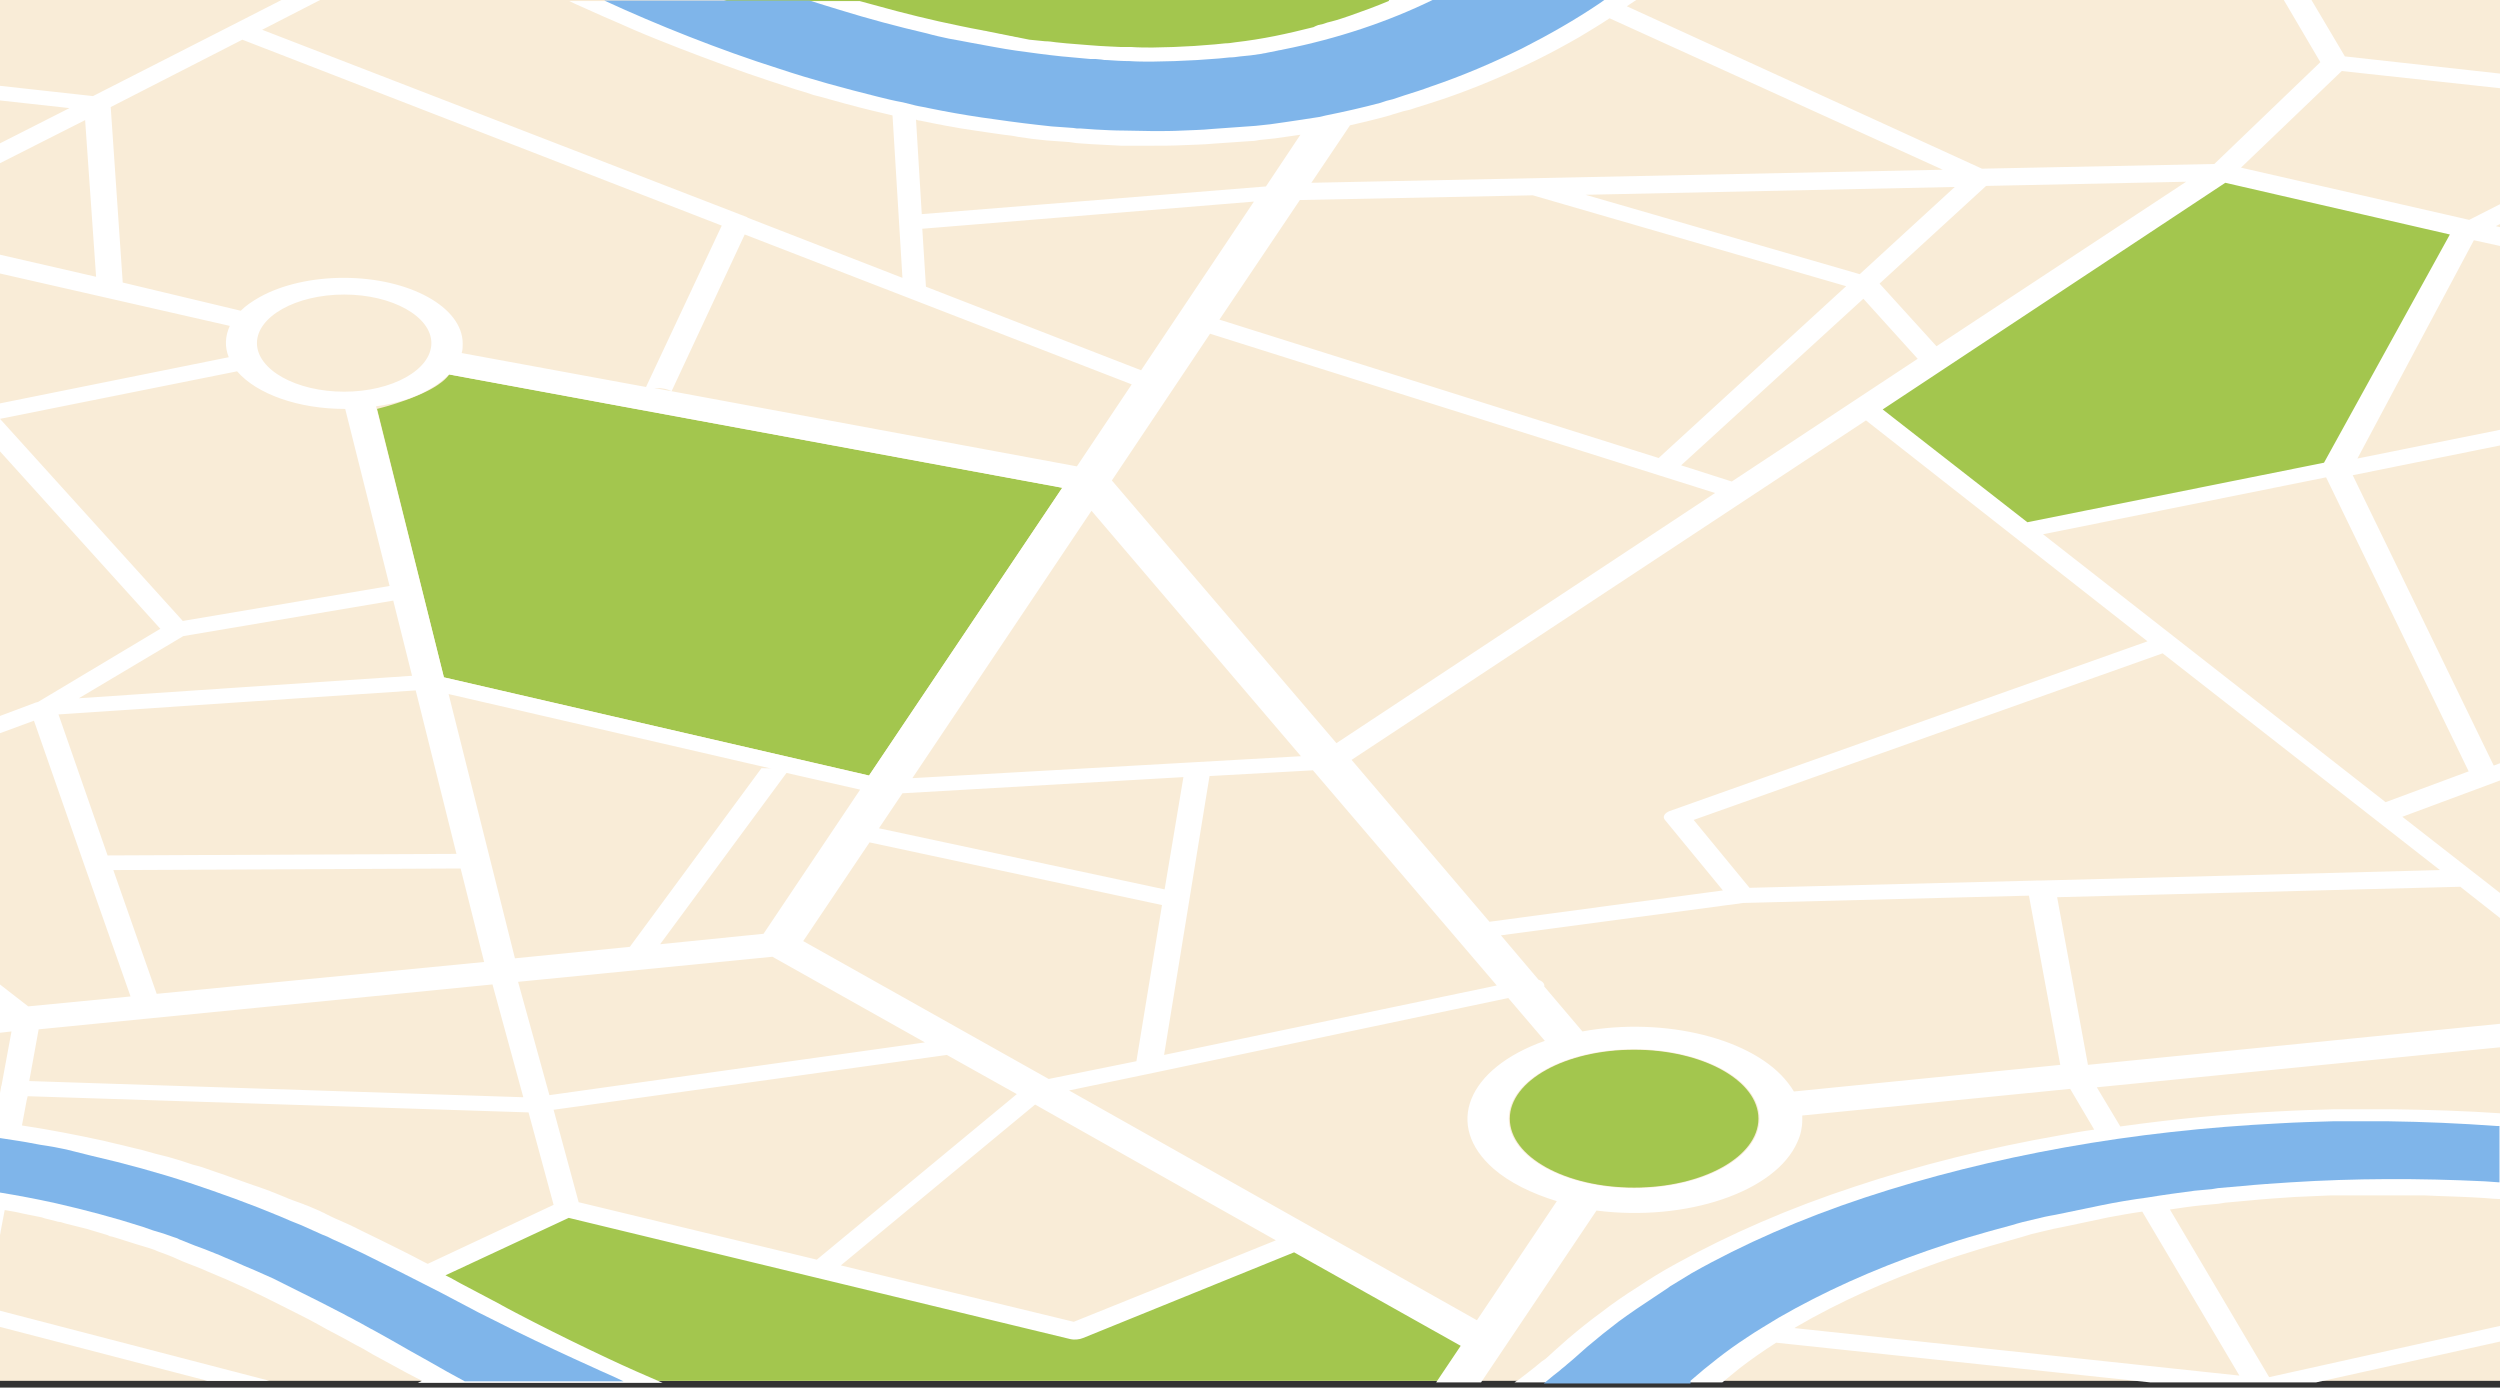
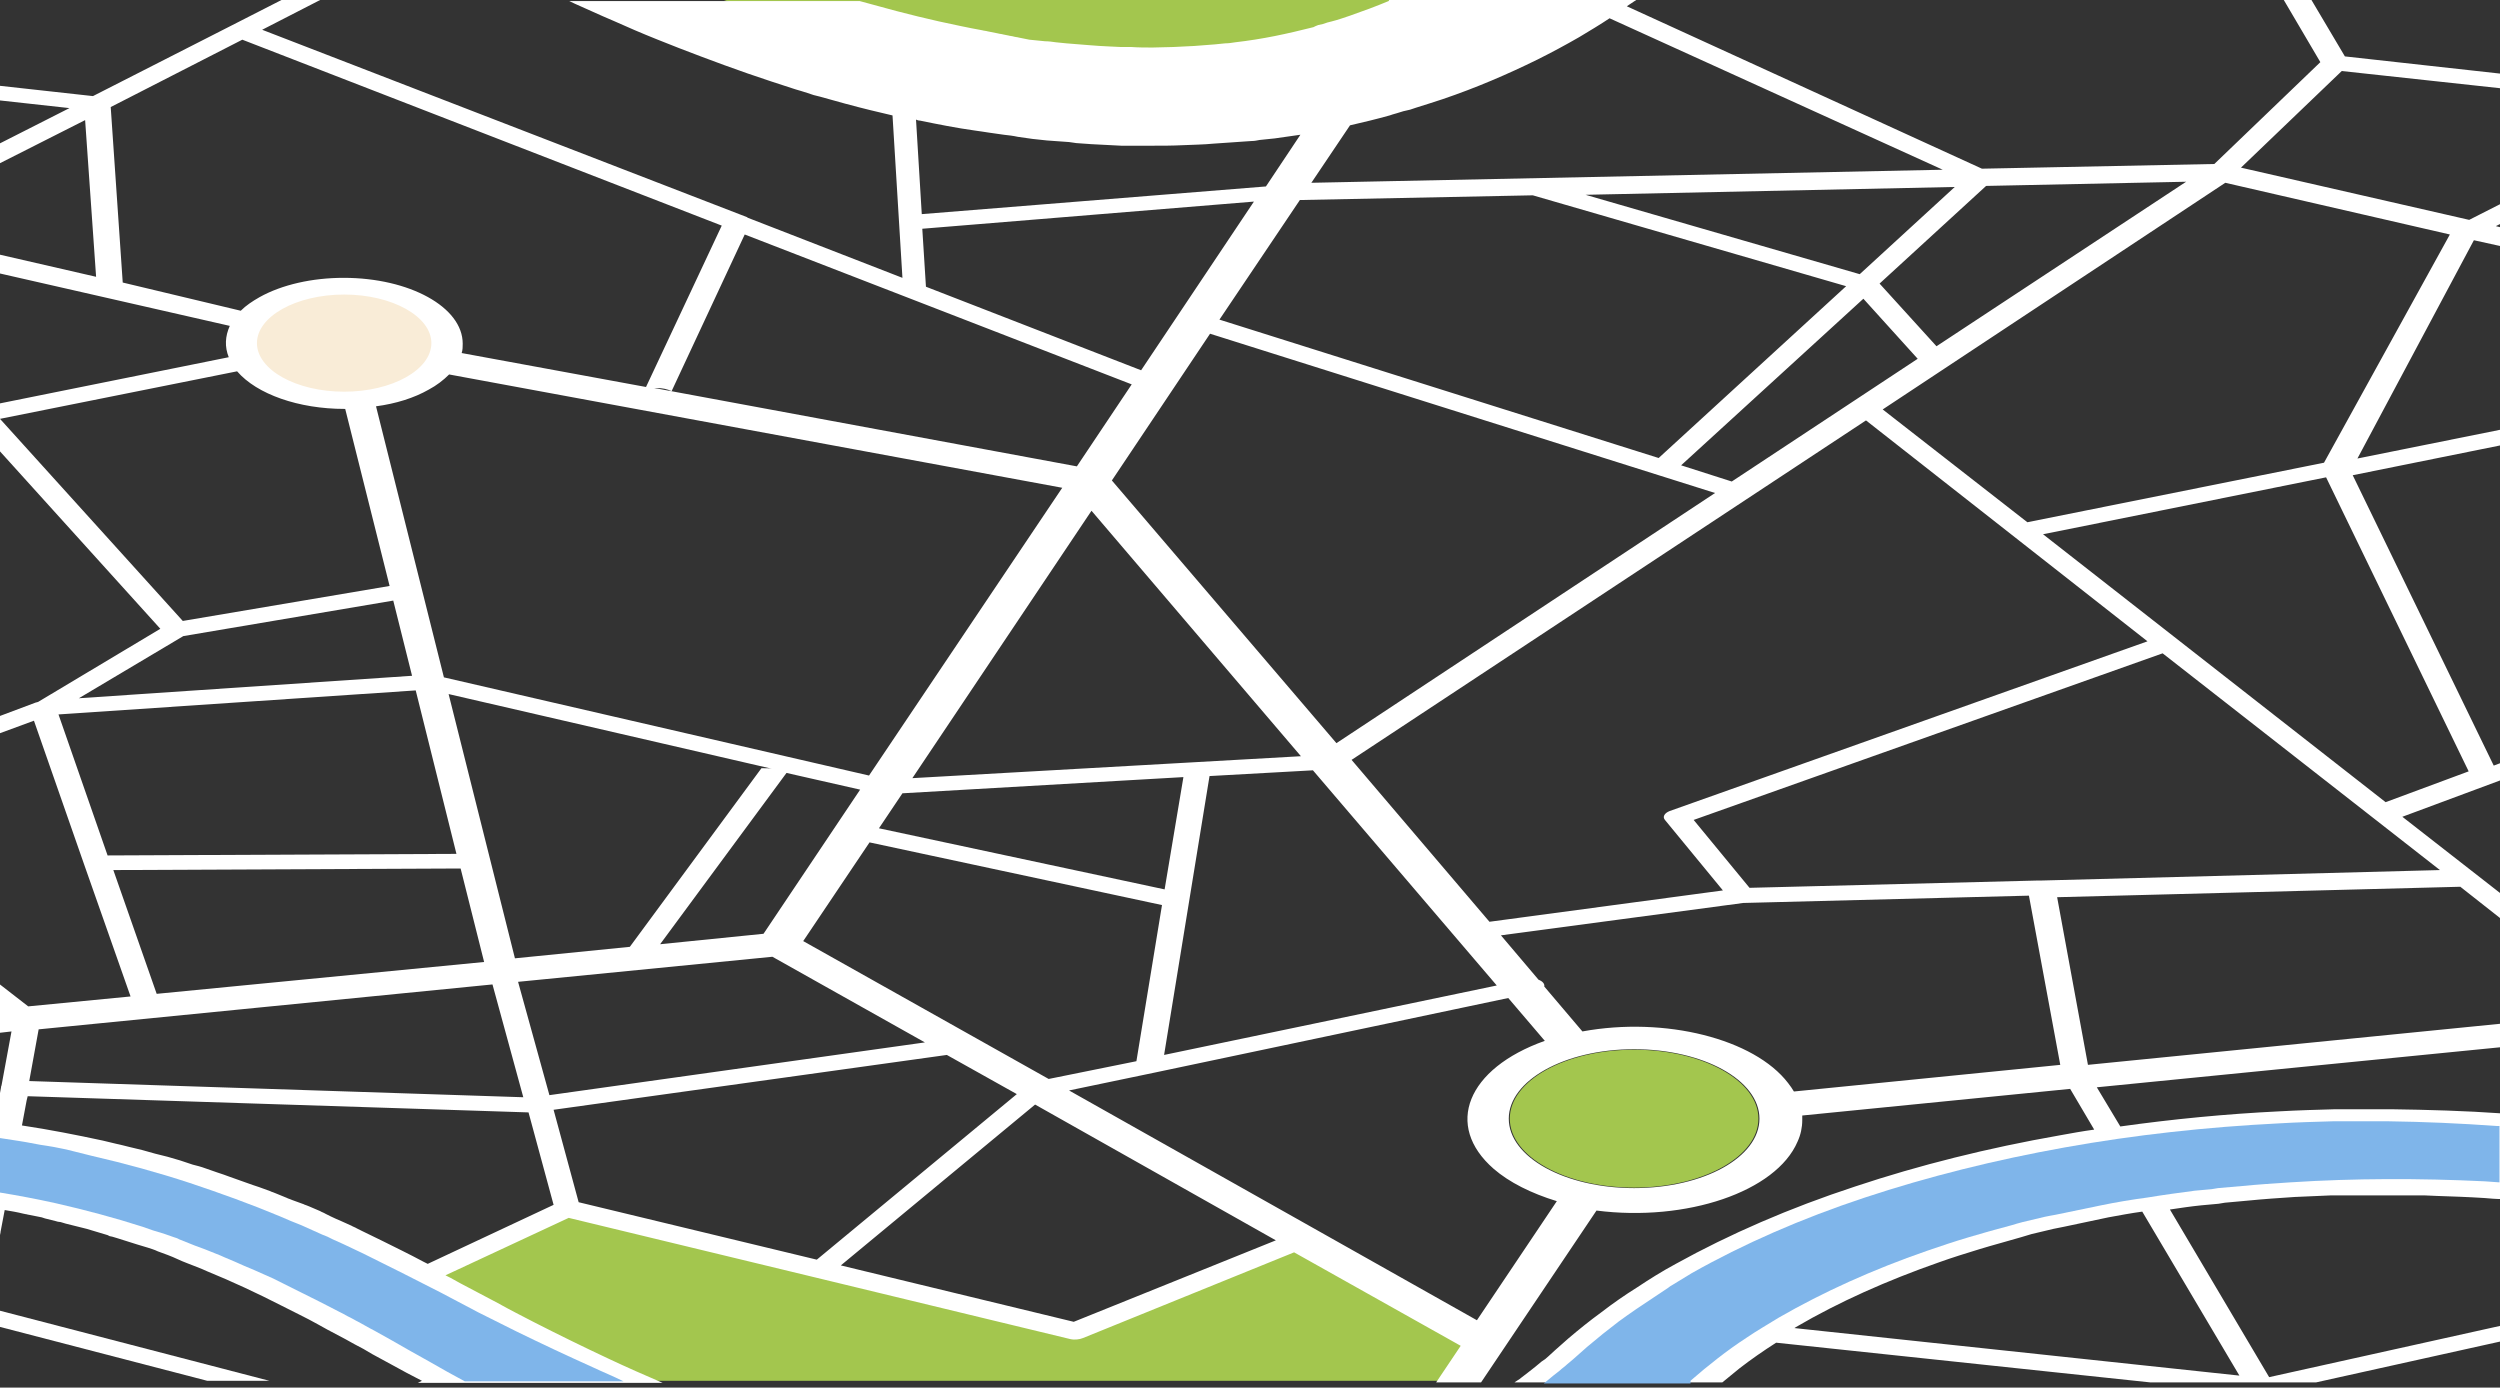
<svg xmlns="http://www.w3.org/2000/svg" version="1.1" id="Shapes" x="0px" y="0px" viewBox="0 0 478.7 265.7" style="enable-background:new 0 0 478.7 265.7;" xml:space="preserve">
  <rect x="0" y="0" width="478.7" height="265.7" fill="#333333" stroke="none" />
  <style type="text/css">
	.st0{fill:#F9ECD7;}
	.st1{fill:#A3C64E;}
	.st2{fill:#FFFFFF;}
	.st3{fill:#7FB5EA;}
</style>
-   <rect x="-0.3" y="0" class="st0" width="479" height="264.4" />
  <path class="st1" d="M279.3,264.4l5.7-8.5l-35.6-18.8L205,254.7l-94.9-23.6l-31.6,13.4c13.3,7,27.2,13.7,41.8,19.9H279.3z" />
  <path class="st1" d="M138.6,0c43.7,15.4,86.6,21.2,125.4,10.5L270.8,0H138.6z" />
  <ellipse class="st1" cx="312.9" cy="214.2" rx="23.8" ry="13.2" />
  <ellipse class="st0" cx="66" cy="65.7" rx="18" ry="10" />
-   <path class="st1" d="M72.2,78.3c0,0,11.2-2.7,13.8-6.6l117.4,21.7l-37,55.1l-81.4-18.8L72.2,78.3z" />
-   <polygon class="st1" points="357.1,77.8 387.4,101.3 448.2,89.5 472.6,43.9 425.8,33.4 " />
  <polygon class="st2" points="-0.3,254 39.7,264.4 51.6,264.4 -0.3,250.9 " />
  <path class="st2" d="M448.4,13.6l30.4,3.3v-2.8L449,10.8L442.6,0h-5.3l7,11.9L424,31.4l-44.5,0.9l-68-31.1c0.6-0.4,1.2-0.8,1.8-1.2  H266l-0.1,0.2c-2.4,1-4.8,1.9-7.4,2.8c-1.2,0.4-2.3,0.8-3.5,1.1c-0.1,0-0.3,0.1-0.4,0.1l-0.4,0.1l-0.9,0.3l-0.9,0.2L251.9,5  l-0.2,0.1l-0.2,0.1c-2.4,0.6-4.9,1.2-7.4,1.7c-2.5,0.5-5,0.9-7.6,1.2c-0.6,0.1-1.3,0.2-1.9,0.2c-0.3,0-0.7,0.1-1,0.1l-1,0.1  c-1.3,0.1-2.6,0.2-3.9,0.3c-1.3,0.1-2.7,0.1-4,0.2c-1.3,0-2.7,0.1-4,0.1c-1.3,0-2.7,0-4.1-0.1l-1,0c-0.3,0-0.7,0-1,0  c-0.7,0-1.4-0.1-2.1-0.1c-2.7-0.1-5.5-0.4-8.3-0.6l-1-0.1l-1-0.1c-0.7-0.1-1.4-0.2-2.1-0.2c-0.3,0-0.7-0.1-1-0.1  c-0.3,0-0.7-0.1-1-0.1l-1-0.1l-0.5-0.1l-0.5-0.1l-1-0.2c-0.3-0.1-0.7-0.1-1-0.2c-0.3-0.1-0.7-0.1-1-0.2l-1-0.2  c-0.3-0.1-0.7-0.1-1-0.2l-1-0.2l-1-0.2c-0.3-0.1-0.7-0.1-1-0.2c-2.8-0.5-5.5-1.1-8.3-1.7c-2.7-0.6-5.5-1.3-8.2-2  c-2.3-0.6-4.7-1.3-7-1.9h-55.6c1.4,0.7,2.9,1.3,4.4,2c1.3,0.6,2.7,1.2,4.1,1.8c1.4,0.6,2.7,1.2,4.1,1.8c2.8,1.2,5.6,2.3,8.4,3.4  c5.7,2.2,11.6,4.4,17.7,6.4c1.5,0.5,3.1,1,4.6,1.5c0.8,0.2,1.6,0.5,2.3,0.7l1.2,0.4c0.4,0.1,0.8,0.2,1.2,0.3  c3.2,0.9,6.4,1.8,9.7,2.6c1.4,0.3,2.8,0.7,4.2,1l1.9,31.1l-29.6-11.5c0,0-0.1,0-0.1-0.1L50.2,5.7L61.3,0h-7.4l-9.4,4.8l0,0  L17.8,18.4l-18.1-2v2.8l13.6,1.5l-13.6,6.9v3.8L16.3,23l2.1,30l-18.7-4.3v3.6L44,62.4c-0.9,2-1,4-0.2,6l-44.1,8.9v8.8l31,34.3  l-23.4,14c-0.1,0-0.2,0.1-0.4,0.1l-7.2,2.7v3.3l6.8-2.5l9.6,27.5l0,0l8.9,25.3l-19.6,1.9l-5.8-4.5v4.8l0.3,0.3l-0.3,0v4.5l2.6-0.3  l-1.9,10.3c0,0.1-0.1,0.2-0.1,0.3c0,0,0,0.1,0,0.1l-0.6,3.3v26.9l0.5-2.4c0,0,0-0.1,0-0.1l0.8-4.2c1.2,0.2,2.4,0.4,3.6,0.7l0.5,0.1  c0.2,0,0.3,0.1,0.5,0.1l1,0.2l1,0.2l0.5,0.1l0.3,0.1l0.3,0.1l2,0.5c0.3,0.1,0.7,0.2,1,0.2l1,0.3l2,0.5l2,0.5l1,0.3  c0.3,0.1,0.7,0.2,1,0.3l2,0.6l0.2,0.1l0.2,0.1l0.5,0.1l1,0.3c0.6,0.2,1.3,0.4,1.9,0.6l1.9,0.6c0.3,0.1,0.6,0.2,1,0.3l1,0.3  c0.6,0.2,1.3,0.4,1.9,0.7l1.9,0.7c0.2,0.1,0.3,0.1,0.5,0.2l0.5,0.2l0.9,0.4l0.9,0.4c0.2,0.1,0.3,0.1,0.5,0.2l0.5,0.2l1.8,0.7  c0.2,0.1,0.3,0.1,0.5,0.2l0.5,0.2l0.9,0.4c4.9,2,9.6,4.2,14.3,6.6c2.3,1.2,4.7,2.3,7,3.6l0.9,0.5l0.9,0.5l1.7,0.9l1.7,0.9l0.9,0.5  l0.9,0.5l1.7,0.9l1.7,1l3.5,1.9c2,1.1,4,2.2,6,3.2l-0.8,0.4h46.9c-3.5-1.5-6.9-3-10.3-4.6c-4.9-2.3-9.6-4.6-14.3-7  c-2.3-1.2-4.7-2.4-7-3.7l-3.6-1.9l-3.6-1.9l-0.9-0.5l-0.9-0.5l-1-0.5l23.6-11l96,23.2c0.8,0.2,1.8,0.1,2.5-0.2l40.4-16.4l31.9,17.9  l-4.7,7h8.6l22.1-32.9c17.2,2.2,34.4-3.6,38.5-13.2c0.6-1.3,0.9-2.7,0.9-4.1c0-0.3,0-0.6,0-0.9l51.3-5.1l4.6,7.8  c-2.2,0.3-4.4,0.7-6.6,1.1c-13.7,2.4-26.9,5.7-39.2,9.8c-12.5,4.1-24,9.1-34.3,14.8c-2.6,1.4-5,2.9-7.4,4.5  c-2.4,1.5-4.7,3.1-6.9,4.8c-2.2,1.6-4.3,3.3-6.3,5l-2.6,2.3l-1.2,1.1c-0.4,0.4-0.8,0.7-1.3,1c-0.8,0.7-1.7,1.4-2.6,2.1l-1.3,1  c-0.2,0.2-0.4,0.3-0.7,0.5l-0.6,0.4h39.8c1.1-0.9,2.2-1.8,3.3-2.7c2.2-1.7,4.5-3.3,7-4.9l71.6,7.6h31.8l35.6-7.9v-3l-44.6,9.9  l-19-32.1c2-0.3,4-0.6,6-0.8l1.1-0.1l1.1-0.1l1.1-0.1l0.6-0.1l0.6-0.1l2.2-0.2l2.2-0.2c3-0.3,6-0.5,9-0.7l2.3-0.1  c0.8,0,1.5-0.1,2.3-0.1c0.8,0,1.5-0.1,2.3-0.1l1.1,0c0.4,0,0.8,0,1.1,0l1.1,0c0.4,0,0.8,0,1.1,0l2.3,0c1.5,0,3,0,4.5,0l1.1,0l1.1,0  l1.1,0l0.6,0l0.6,0l2.3,0l2.3,0.1c3,0.1,6,0.2,9.1,0.4c1.1,0.1,2.3,0.2,3.4,0.2v-16.4l0,0c-7.1-0.5-14.2-0.7-21.3-0.8  c-1.8,0-3.6,0-5.3,0l-2.7,0c-0.4,0-0.9,0-1.3,0l-1.3,0c-3.6,0.1-7.1,0.2-10.7,0.4c-10.3,0.5-20.5,1.5-30.5,2.9l-4.5-7.5l77.6-7.7  v-4.5l-79.3,7.9l-5.9-32.1l77.2-2l8,6.3v-4.8l-19.1-14.9l19.1-7.1v-3.3l-1.6,0.6l-27-55.6l28.7-5.8v-3l-27.8,5.6L473.7,46l5,1.1  v-3.6l-0.8-0.2l0.8-0.4v-3.8l-5.9,3l-43.7-10L448.4,13.6z M428.8,263.4l-85.2-9.1c0.1-0.1,0.2-0.1,0.3-0.2  c8.2-4.8,17.4-8.9,27.4-12.4c2.5-0.9,5.1-1.7,7.7-2.5c2.6-0.8,5.3-1.5,8-2.3l1-0.3c0.3-0.1,0.7-0.2,1-0.3l2.1-0.5l2.1-0.5l0.5-0.1  l0.5-0.1l1-0.2c2.8-0.6,5.6-1.2,8.5-1.8c2.2-0.4,4.3-0.8,6.5-1.1L428.8,263.4z M411.2,122.8l-91.5,32.5c-1,0.4-1.4,1.1-0.9,1.7  l11.1,13.5l-44.7,6l-26.4-31l98.5-65L411.2,122.8z M200.8,206.6l-47-26.4l12.7-18.9l56,12l-4.9,29.9L200.8,206.6z M110.8,230.2  l-4.8-17.7l75.3-10.5l13.4,7.5l-38.3,31.7L110.8,230.2z M11.2,136.8l68.4-4.6l7.8,31.3l-66.8,0.3L11.2,136.8z M35.1,121.8l40.2-6.8  l3.6,14.4l-63.8,4.3L35.1,121.8z M49.2,65.7c0-5.1,7.5-9.3,16.7-9.3s16.7,4.2,16.7,9.3c0,5.1-7.5,9.3-16.7,9.3  C56.7,75,49.2,70.8,49.2,65.7L49.2,65.7z M82.1,74.6c1.5-0.8,2.8-1.8,3.9-2.9l117.4,21.7l-37,55.1l-81.4-18.8l-13-51.9  C75.8,77.3,79.3,76.2,82.1,74.6L82.1,74.6z M216.7,73.6l-10.5,15.7l-80.9-15c0.2,0,0.3,0,0.5,0c1,0,2,0.2,2.8,0.6l14-30L216.7,73.6z   M418.6,34.8l-47.8,31.5l-10.9-12l20.4-18.7L418.6,34.8z M223,170.3l-54.7-11.7l4.5-6.7l53.8-3.1L223,170.3z M164.7,151.2  l-18.5,27.6l-19.8,2l24.2-32.8L164.7,151.2z M356.8,57.2l10.4,11.5l-35.6,23.5l-9.7-3.1L356.8,57.2z M328.4,94.4l-72.5,47.9  L212.9,92l18.8-28.1L328.4,94.4z M174.7,149L209,97.8l40.1,47L174.7,149z M356.1,52.5l-52.5-15.2l70.7-1.5L356.1,52.5z M293.5,37.4  l60,17.4l-35.9,32.9l-84.1-26.5l15.4-22.9L293.5,37.4z M85.9,132.9l61.9,14.3c-0.5-0.1-1.1-0.1-1.6-0.1c-0.1,0-0.3,0-0.4,0  l-25.2,34.2l-22,2.2L85.9,132.9z M147.9,183.2l29.2,16.4l-71.9,10.1L99.2,188L147.9,183.2z M231.6,148.6l19.8-1.1l35.2,41.2  L222.9,202L231.6,148.6z M266.1,22.1l0.3-0.1l0.3-0.1l0.7-0.2l1.3-0.4L270,21l0.6-0.2c0.2-0.1,0.4-0.1,0.6-0.2  c1.7-0.5,3.4-1.1,5-1.6c6.5-2.2,12.5-4.8,18.2-7.6c2.8-1.4,5.4-2.8,8-4.3c2-1.2,4-2.4,5.8-3.6L372,32.5L251.1,35l7.4-11  C261.1,23.4,263.6,22.8,266.1,22.1z M176.2,23.1c3.4,0.7,6.9,1.4,10.5,1.9l0.7,0.1l0.7,0.1l1.3,0.2c0.5,0.1,0.9,0.1,1.4,0.2  c0.5,0.1,0.9,0.1,1.4,0.2c0.9,0.1,1.8,0.2,2.7,0.4l1.4,0.2l1.4,0.2c0.9,0.1,1.9,0.2,2.8,0.3c0.5,0,0.9,0.1,1.4,0.1  c0.5,0,0.9,0.1,1.4,0.1l1.4,0.1l0.7,0.1l0.7,0.1l1.4,0.1c0.5,0,1,0.1,1.4,0.1c1.9,0.1,3.8,0.2,5.8,0.3l1.5,0l0.7,0l0.7,0l1.5,0  c0.5,0,1,0,1.5,0c1.9,0,3.9,0,5.9-0.1c2-0.1,3.9-0.1,5.9-0.3c2-0.1,3.9-0.3,5.8-0.4c0.5,0,1-0.1,1.5-0.1c0.5,0,1-0.1,1.5-0.2  c1-0.1,1.9-0.2,2.9-0.3l1.4-0.2l1.4-0.2c0.7-0.1,1.4-0.2,2.1-0.3l-6.6,9.9L176.5,41l-1.1-18.1C175.6,23,175.9,23.1,176.2,23.1z   M176.6,43.8l63.5-5.2l-21.6,32.3l-41.2-16L176.6,43.8z M23.5,54.1l-2.3-33.6L46.4,7.6l91.8,35.6l-14.5,30.9l-35.3-6.5  c0.2-0.6,0.2-1.2,0.2-1.8c0-7-10.2-12.6-22.8-12.6c-6,0-11.8,1.3-16.1,3.7c-1.4,0.8-2.6,1.6-3.6,2.6L23.5,54.1z M45.4,71.1  c3.8,4.4,11.8,7.2,20.6,7.2c0,0,0.1,0,0.1,0l8.5,33.9L35,118.9L0,80.2L45.4,71.1z M21.7,166.6l66.5-0.3l4.5,17.9L30,190.3  L21.7,166.6z M94.3,188.5l5.9,21.6l-94.6-3.1l1.8-9.9L94.3,188.5z M73.2,237.6c-1.3-0.6-2.6-1.3-3.9-1.9l-1-0.5  c-0.3-0.2-0.7-0.3-1-0.5l-2-0.9c-0.7-0.3-1.4-0.6-2-0.9l-1-0.5c-0.3-0.2-0.7-0.3-1-0.5l-2.1-0.9l-0.5-0.2c-0.2-0.1-0.4-0.1-0.5-0.2  l-1.1-0.4l-1.1-0.4l-0.5-0.2c-0.2-0.1-0.4-0.1-0.5-0.2l-2.2-0.9l-0.5-0.2c-0.2-0.1-0.4-0.1-0.5-0.2l-1.1-0.4l-1.1-0.4l-0.6-0.2  c-0.2-0.1-0.4-0.1-0.6-0.2c-1.5-0.5-3-1.1-4.5-1.6l-1.1-0.4c-0.4-0.1-0.8-0.3-1.2-0.4l-2.3-0.8c-0.8-0.3-1.6-0.5-2.4-0.7l-1.2-0.4  l-0.6-0.2l-0.3-0.1l-0.3-0.1l-2.4-0.7c-0.4-0.1-0.8-0.2-1.2-0.3l-1.2-0.3l-2.5-0.7l-2.5-0.6l-1.2-0.3c-0.4-0.1-0.8-0.2-1.3-0.3  l-2.5-0.6c-5.1-1.1-10.2-2.1-15.5-2.9l0.9-4.8c0,0,0,0,0,0l0.2-0.8l95.9,3.1l4.8,17.7l-24.1,11.3l-0.8-0.4  C78.3,240.1,75.8,238.9,73.2,237.6z M205.6,253.1L161,242.3l37.2-30.8l46.1,26L205.6,253.1z M204.7,208.8l16.3-3.4l0,0l67.8-14.3  l7,8.2c-14.9,5.3-19.3,16.2-9.8,24.5c3,2.6,7.2,4.7,12.1,6.2l-15.3,22.8L204.7,208.8z M312.9,227.5c-13.2,0-24-5.9-24-13.3  c0-7.3,10.7-13.3,24-13.3c13.2,0,24,5.9,24,13.3C336.9,221.6,326.2,227.5,312.9,227.5L312.9,227.5z M394.5,203.9l-51,5.1  c-0.3-0.5-0.7-1.1-1.1-1.6c-6.5-8.5-23.6-12.8-39.4-9.9l-7.3-8.6c0.1-0.5-0.3-1-1.1-1.3l-7.2-8.5l46.4-6.2l54.7-1.4L394.5,203.9z   M391,168.6c-0.2,0-0.3,0-0.5,0c-0.1,0-0.1,0-0.2,0L335,170l-10.7-13l89.8-31.9l53.1,41.5L391,168.6z M472.7,147.7l-15.9,5.9  l-65.6-51.3l54.2-10.9L472.7,147.7z M445,88.6L388.2,100l-27.7-21.6L426.1,35l43,9.9L445,88.6z" />
  <path class="st3" d="M323.7,264.4l0.1-0.1c1.6-1.4,3.3-2.8,5.1-4.2c1.8-1.4,3.6-2.7,5.6-4c1.9-1.3,4-2.5,6.1-3.8  c8.5-4.9,18-9.2,28.4-12.8c2.6-0.9,5.3-1.8,8-2.6c2.7-0.8,5.5-1.6,8.2-2.3l1-0.3c0.3-0.1,0.7-0.2,1.1-0.3l2.1-0.5l2.1-0.5l0.5-0.1  l0.5-0.1l1.1-0.2c2.9-0.6,5.8-1.2,8.7-1.8c2.9-0.6,5.9-1.1,8.9-1.5c3-0.5,6-0.9,9-1.3l1.1-0.1l1.1-0.1l1.1-0.1l0.6-0.1l0.6-0.1  l2.3-0.2l2.3-0.2c3.1-0.3,6.1-0.5,9.2-0.7c12.4-0.8,24.9-0.8,37.3-0.2c0.9,0.1,1.9,0.1,2.8,0.2v-10.8c-0.2,0-0.4,0-0.6,0  c-6.9-0.5-13.8-0.8-20.8-0.9c-1.7,0-3.5,0-5.2,0l-2.6,0c-0.4,0-0.9,0-1.3,0l-1.3,0c-3.5,0.1-7,0.2-10.4,0.4  c-13.9,0.7-27.6,2.2-41,4.6c-13.4,2.4-26.2,5.6-38.3,9.6c-12.1,4-23.3,8.9-33.2,14.5l-1.8,1.1c-0.6,0.4-1.2,0.7-1.8,1.1l-0.5,0.3  l-0.4,0.3l-0.9,0.6c-0.3,0.2-0.6,0.4-0.9,0.6l-0.9,0.6c-2.3,1.5-4.5,3-6.7,4.6c-2.1,1.6-4.1,3.2-6.1,4.9l-2.6,2.3l-1.3,1.1  c-0.4,0.4-0.9,0.7-1.3,1.1c-0.9,0.7-1.8,1.4-2.6,2.1l-0.5,0.4H323.7z" />
  <path class="st3" d="M113.5,261.8c-2.5-1.1-5-2.3-7.4-3.4c-2.5-1.2-4.9-2.3-7.3-3.5c-2.4-1.2-4.8-2.4-7.2-3.6l-3.6-1.9l-3.6-1.9  c-4.9-2.5-9.8-5-14.9-7.5c-0.6-0.3-1.3-0.6-1.9-0.9l-1.9-0.9l-2-0.9l-1-0.5l-1-0.4l-2-0.9l-2-0.9l-1-0.4c-0.3-0.1-0.7-0.3-1-0.4  l-2.1-0.9c-5.5-2.3-11.3-4.4-17.3-6.4c-6.1-2-12.3-3.7-18.8-5.2c-0.4-0.1-0.8-0.2-1.2-0.3l-1.2-0.3l-1.2-0.3  c-0.4-0.1-0.8-0.2-1.2-0.3l-2.5-0.5l-1.2-0.2l-1.3-0.2L5,218.7c-0.2,0-0.4-0.1-0.6-0.1l-0.6-0.1l-1.3-0.2c-0.9-0.1-1.7-0.3-2.6-0.4  l-0.2,0v10.4c3.7,0.6,7.4,1.3,11,2.1c5.7,1.3,11.3,2.8,16.6,4.5l2,0.7l1,0.3c0.3,0.1,0.7,0.2,1,0.3l2,0.7c0.3,0.1,0.7,0.2,1,0.4  l1,0.4l1,0.4c0.2,0.1,0.3,0.1,0.5,0.2l0.5,0.2l1.9,0.7l0.5,0.2c0.2,0.1,0.3,0.1,0.5,0.2l1,0.4l1,0.4c0.3,0.1,0.6,0.3,0.9,0.4  l1.9,0.8c0.3,0.1,0.6,0.3,0.9,0.4l0.9,0.4l1.9,0.8l1.8,0.8l0.9,0.4l0.9,0.4l1.8,0.9c0.6,0.3,1.2,0.6,1.8,0.9  c0.6,0.3,1.2,0.6,1.8,0.9l1.8,0.9c0.6,0.3,1.2,0.6,1.8,0.9c1.2,0.6,2.3,1.2,3.5,1.8c0.6,0.3,1.2,0.6,1.7,0.9  c0.6,0.3,1.2,0.6,1.7,0.9c1.2,0.6,2.3,1.3,3.5,1.9c1.1,0.6,2.3,1.3,3.4,1.9l3.5,2c2.3,1.3,4.7,2.6,7.1,4c1.1,0.6,2.2,1.2,3.3,1.8  h30.4C117.4,263.5,115.4,262.7,113.5,261.8z" />
-   <path class="st3" d="M274.3,0c-8.4,4.1-18.1,7.4-28.7,9.5c-0.3,0.1-0.7,0.1-1,0.2l-1,0.2l-1,0.2c-0.3,0.1-0.7,0.1-1,0.2  c-0.7,0.1-1.4,0.2-2.1,0.3l-1,0.1l-1,0.1c-0.7,0.1-1.4,0.2-2.1,0.2c-0.3,0-0.7,0.1-1,0.1l-1,0.1c-1.4,0.1-2.8,0.2-4.2,0.3  c-1.4,0.1-2.8,0.1-4.3,0.2c-1.4,0-2.9,0.1-4.3,0.1c-1.4,0-2.9,0-4.3-0.1c-1.4,0-2.9-0.1-4.3-0.2c-0.4,0-0.7,0-1.1-0.1l-1.1-0.1  l-0.5,0l-0.5,0l-1.1-0.1c-0.4,0-0.7-0.1-1.1-0.1c-0.4,0-0.7-0.1-1.1-0.1c-0.7-0.1-1.4-0.1-2.2-0.2c-2.9-0.3-5.8-0.7-8.7-1.1  c-2.9-0.4-5.7-1-8.6-1.5c-0.7-0.1-1.4-0.3-2.1-0.4l-1.1-0.2l-1.1-0.2c-1.4-0.3-2.8-0.6-4.2-1c-5.6-1.3-11.2-2.8-16.7-4.5  c-2-0.6-3.9-1.2-5.8-1.8h-39.3c5.2,2.4,10.6,4.7,16.2,6.9c5.6,2.2,11.4,4.3,17.4,6.2c6,2,12.3,3.7,18.7,5.3c1.6,0.4,3.2,0.8,4.9,1.1  l1.2,0.3l1.2,0.3c0.8,0.2,1.7,0.3,2.5,0.5c3.4,0.7,6.8,1.3,10.2,1.8c3.5,0.5,7,1,10.6,1.4c0.9,0.1,1.8,0.2,2.7,0.3  c0.4,0,0.9,0.1,1.4,0.1c0.5,0,0.9,0.1,1.4,0.1l1.4,0.1l0.7,0.1l0.7,0l1.4,0.1c0.5,0,0.9,0.1,1.4,0.1c1.8,0.1,3.7,0.2,5.5,0.2  c1.8,0,3.7,0.1,5.6,0.1c1.9,0,3.7,0,5.6-0.1c1.9-0.1,3.7-0.1,5.6-0.3c1.9-0.1,3.7-0.3,5.6-0.4c0.5,0,0.9-0.1,1.4-0.1  c0.5,0,0.9-0.1,1.4-0.1c0.9-0.1,1.8-0.2,2.8-0.3l1.4-0.2l1.4-0.2c0.9-0.1,1.8-0.3,2.7-0.4c0.5-0.1,0.9-0.1,1.3-0.2l1.3-0.2l1.3-0.2  c0.4-0.1,0.9-0.2,1.3-0.3c3.5-0.7,7-1.5,10.4-2.4l0.3-0.1l0.3-0.1l0.6-0.2l1.2-0.3l1.2-0.4l0.6-0.2c0.2-0.1,0.4-0.1,0.6-0.2  c1.6-0.5,3.2-1,4.8-1.6c6.2-2.1,12-4.6,17.5-7.3c5.3-2.7,10.2-5.5,14.8-8.6c0.3-0.2,0.7-0.5,1-0.7L274.3,0z" />
</svg>